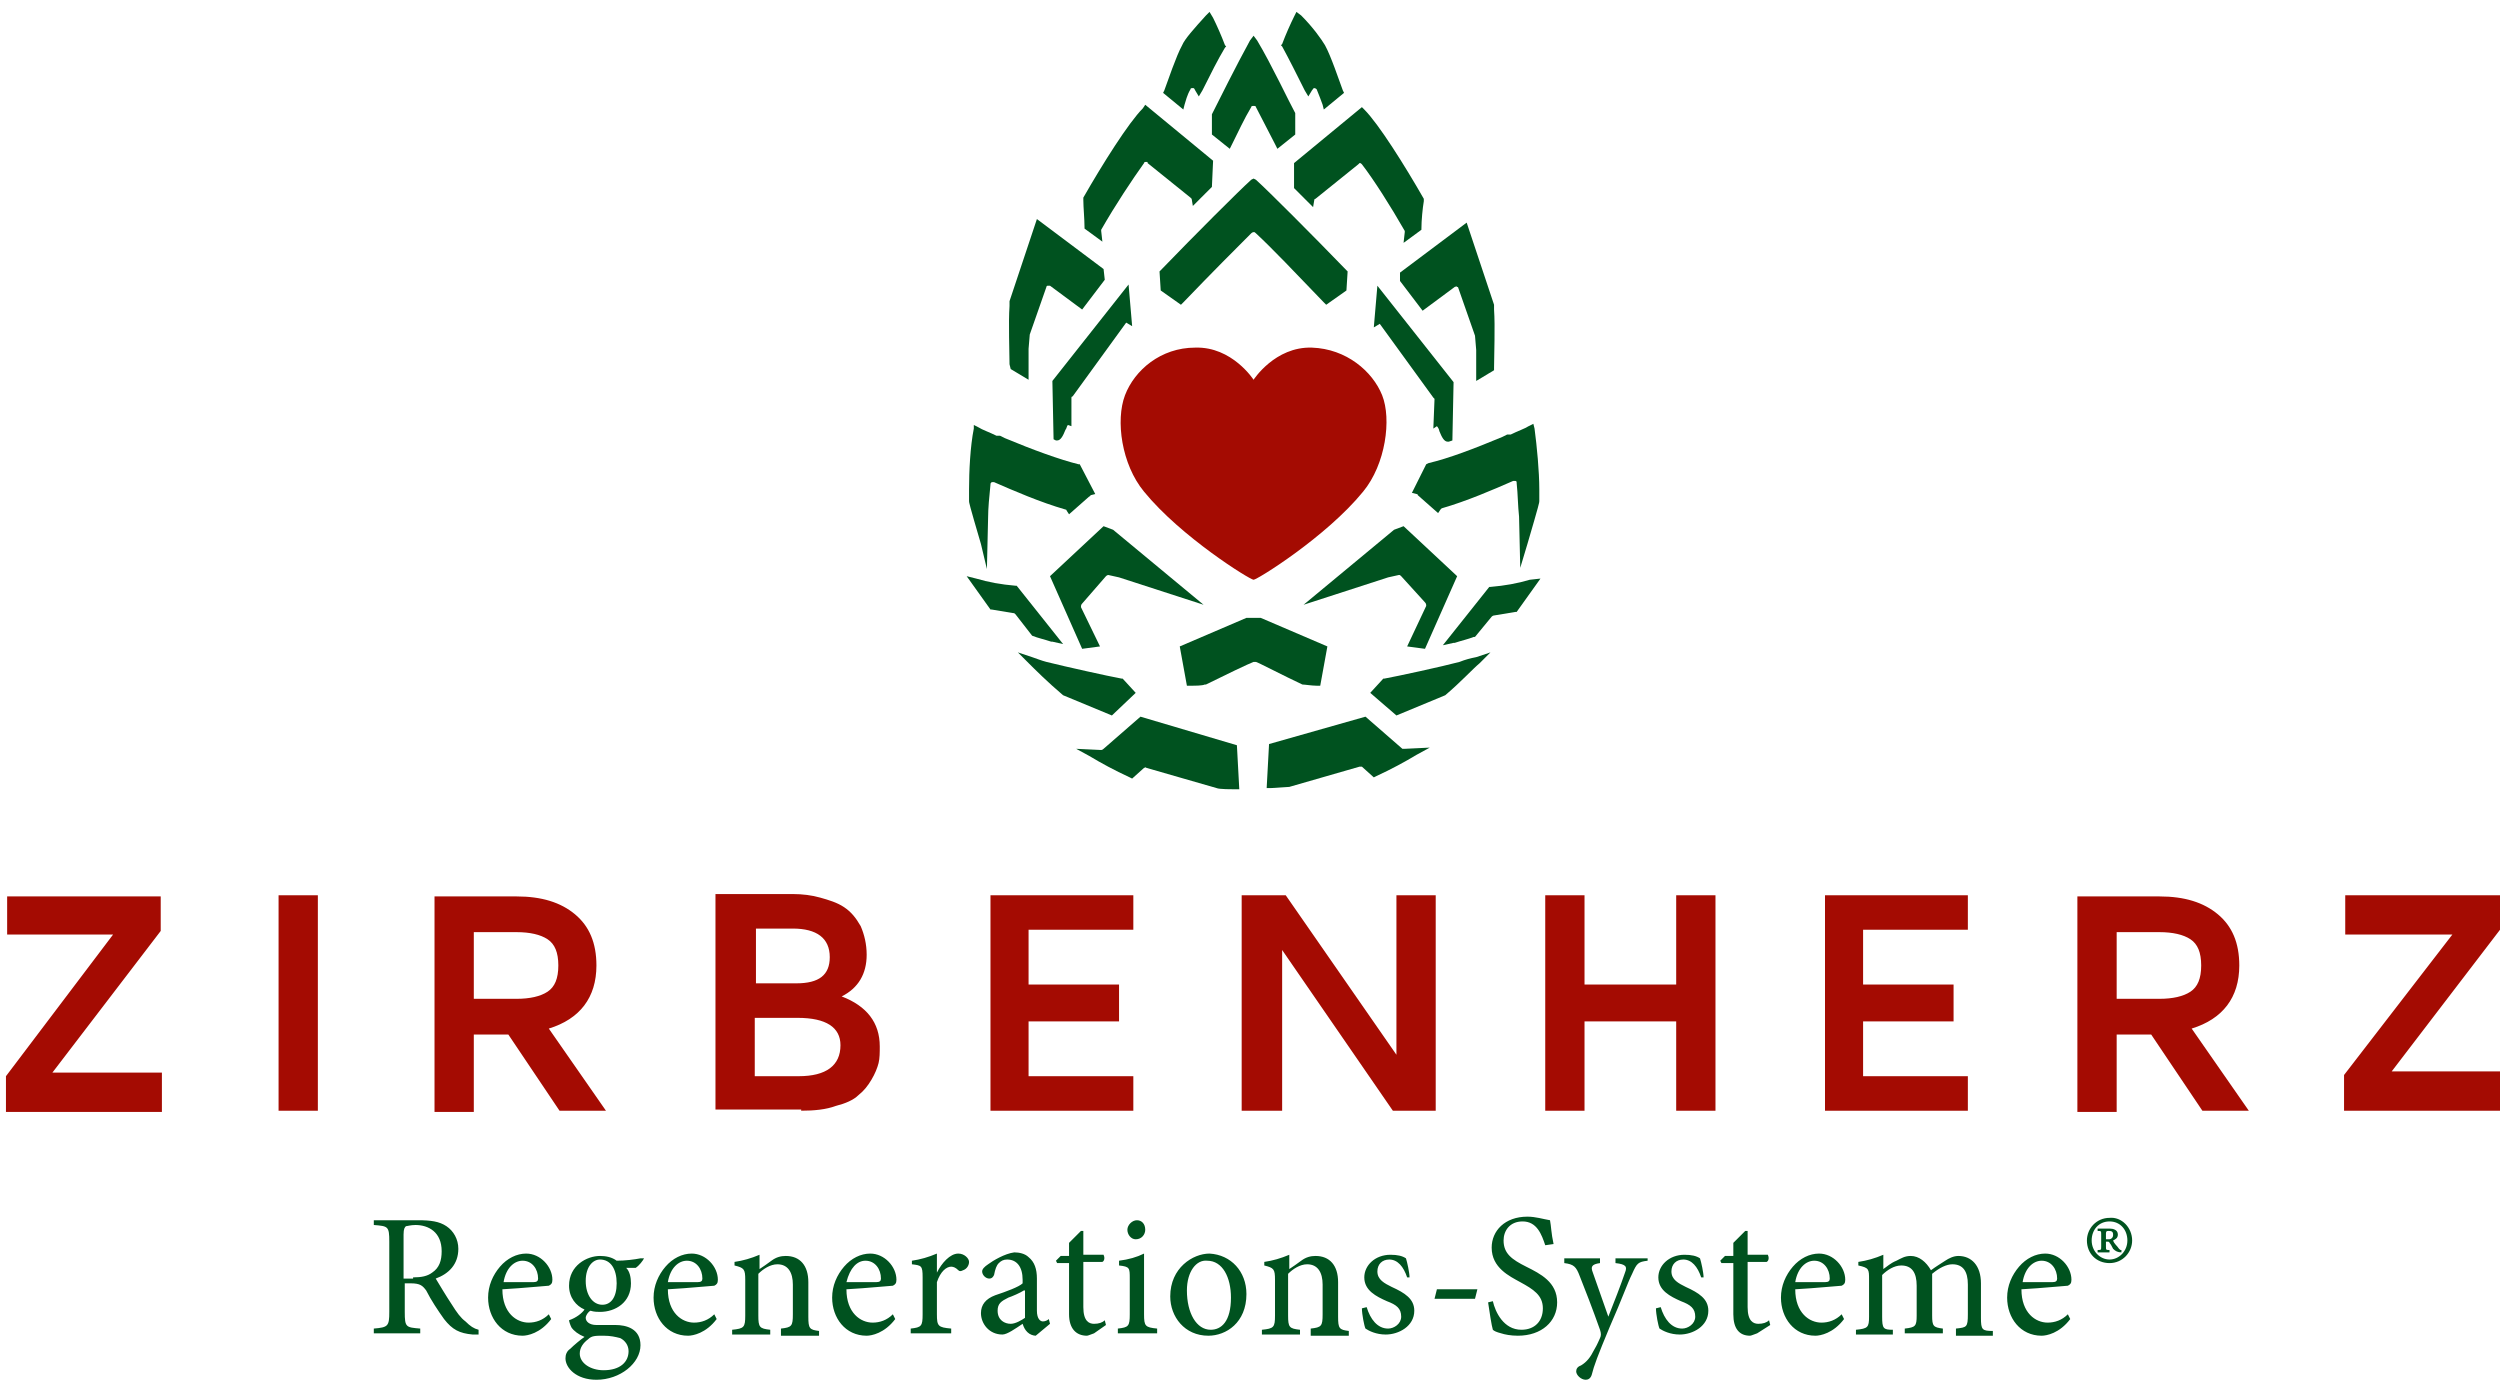
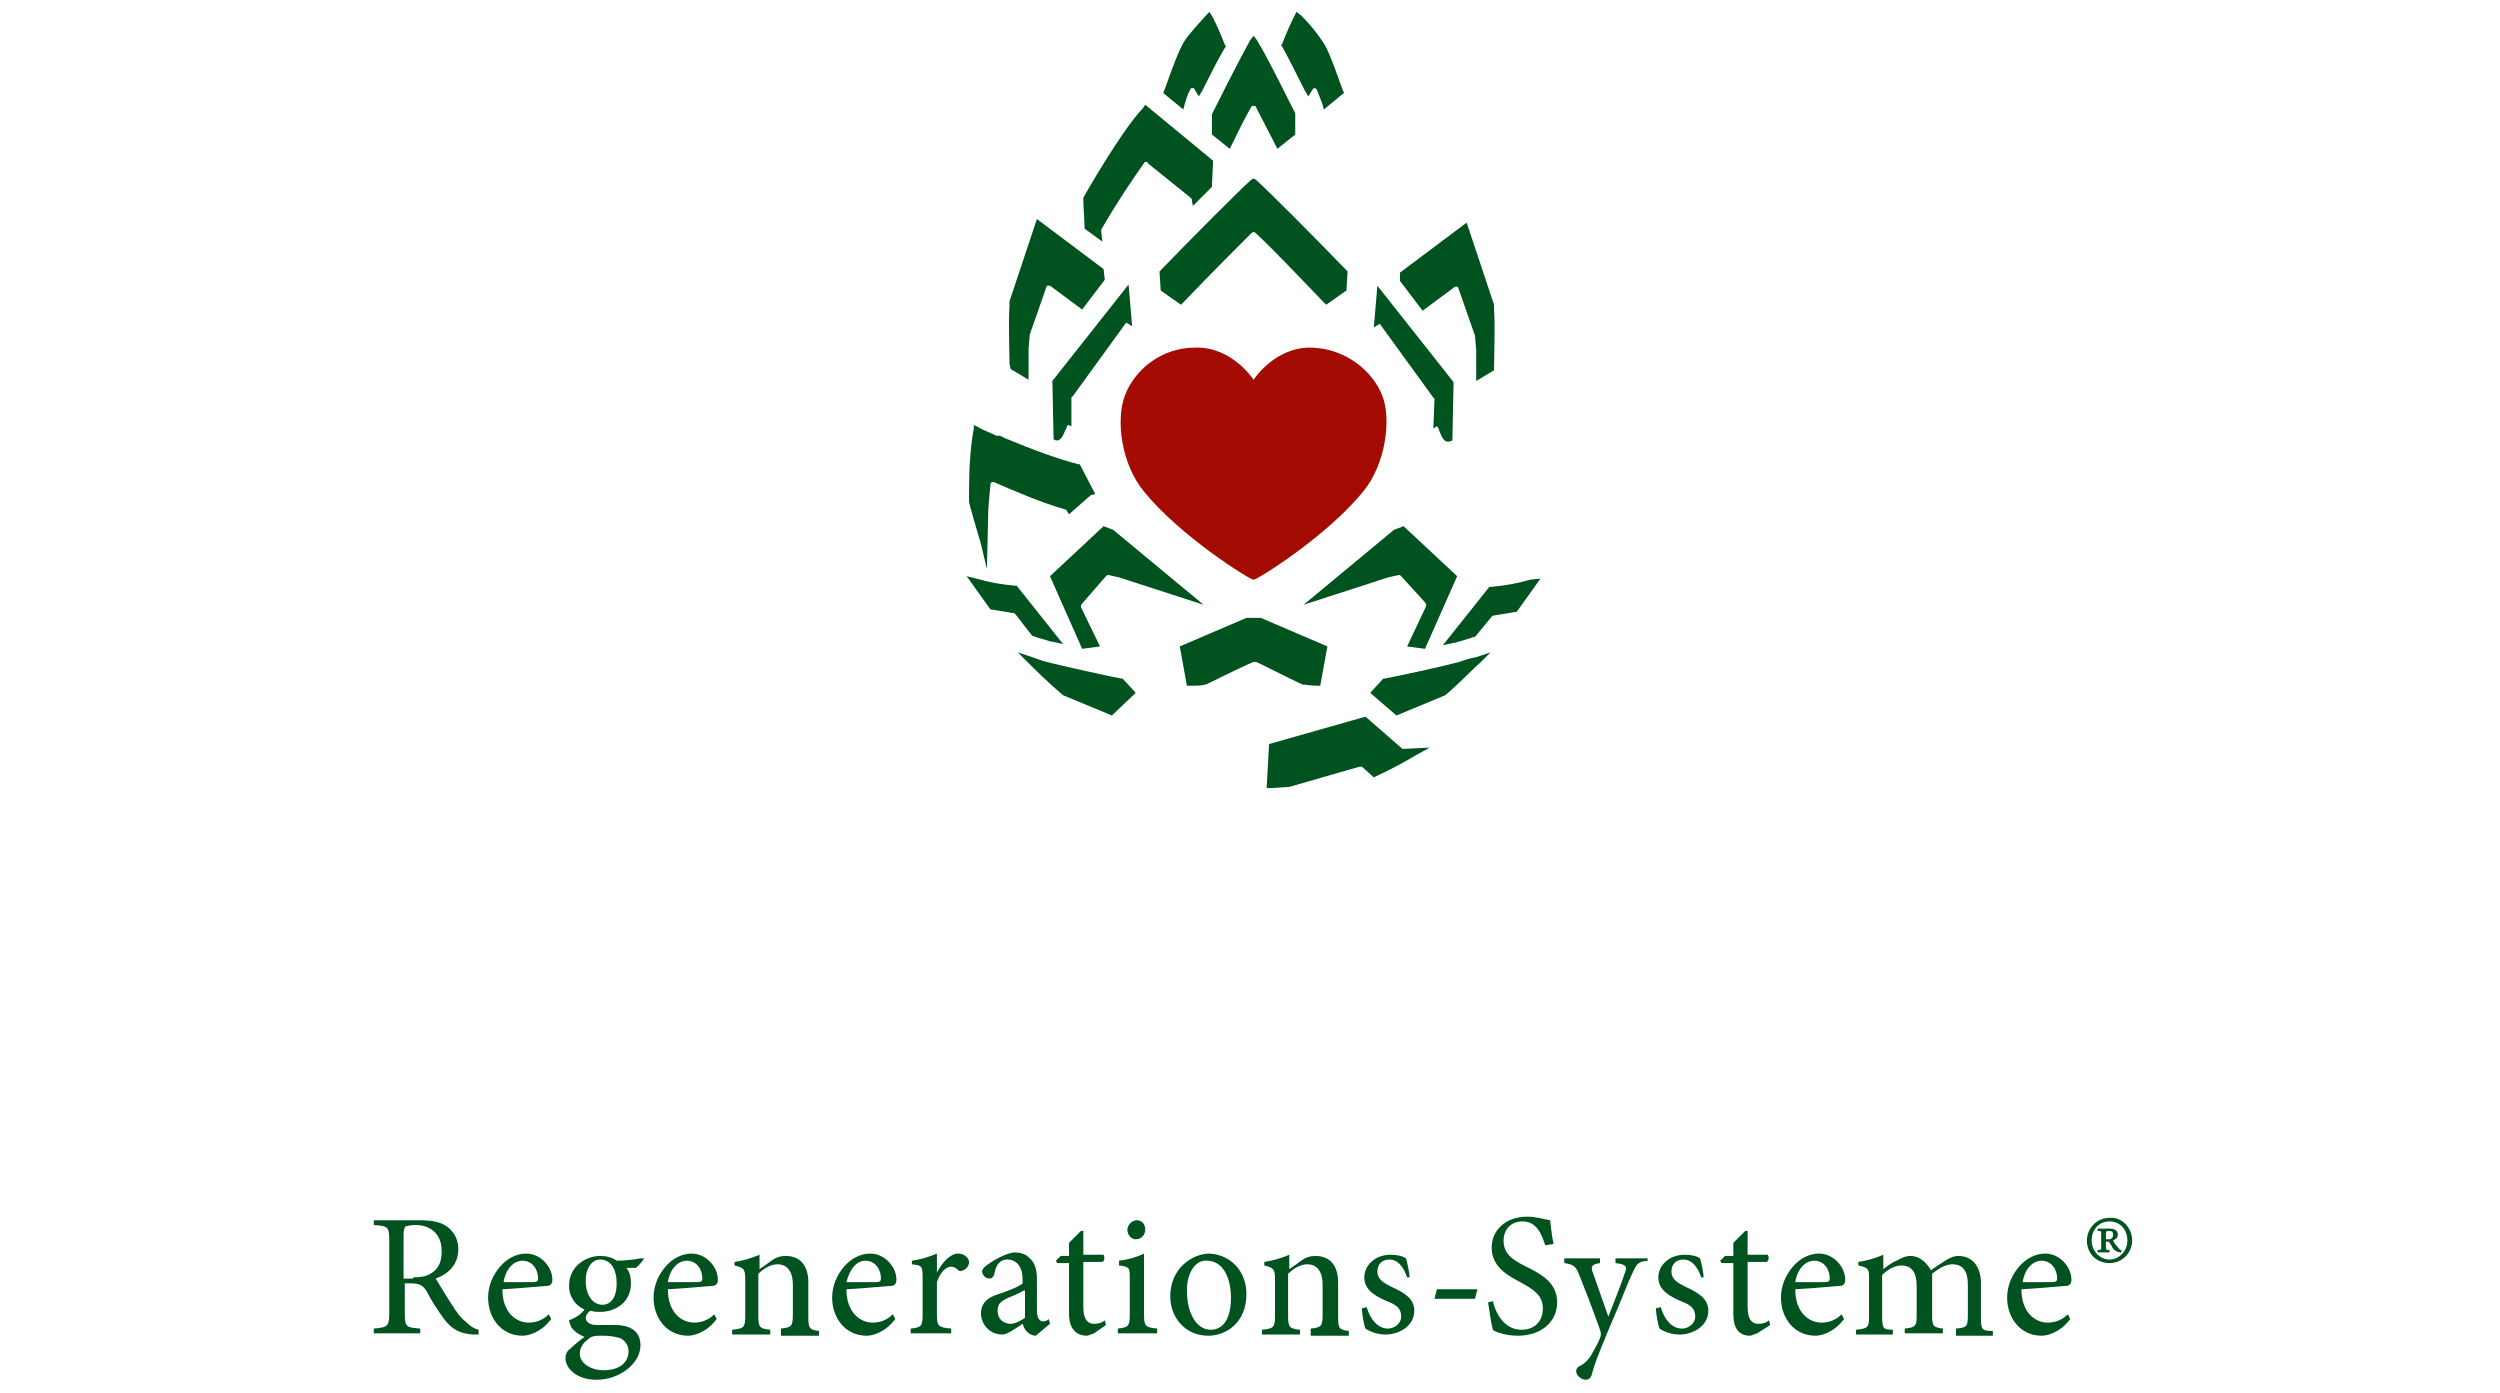
<svg xmlns="http://www.w3.org/2000/svg" version="1.1" id="Ebene_1" x="0px" y="0px" viewBox="0 0 210 117" style="enable-background:new 0 0 210 117;" xml:space="preserve">
  <style type="text/css">
	.st0{fill:#A40B02;}
	.st1{fill:#00521F;}
</style>
  <g>
-     <path class="st0" d="M23.4,75.2h3.3v18.1h-3.3V75.2z M39.8,78.3h3.6c1.1,0,2,0.2,2.6,0.6c0.6,0.4,0.9,1.1,0.9,2.2   c0,1.1-0.3,1.8-0.9,2.2c-0.6,0.4-1.5,0.6-2.6,0.6h-3.6V78.3z M39.8,93.3v-6.4h2.9l4.3,6.4h3.9l-4.8-6.9c2.6-0.8,4-2.6,4-5.3   c0-1.9-0.6-3.3-1.8-4.3c-1.2-1-2.8-1.5-4.9-1.5h-6.9v18.1H39.8z M63.4,85.5H67c2.4,0,3.6,0.8,3.6,2.3c0,1.7-1.2,2.6-3.5,2.6h-3.7   V85.5z M63.4,78h3.2c2,0,3.1,0.8,3.1,2.4c0,1.5-0.9,2.2-2.8,2.2h-3.4V78z M67.3,93.3c1.1,0,2.1-0.1,2.9-0.4   c0.8-0.2,1.5-0.5,1.9-0.9c0.5-0.4,0.8-0.8,1.1-1.3c0.3-0.5,0.5-1,0.6-1.4c0.1-0.4,0.1-0.9,0.1-1.4c0-2-1.1-3.4-3.2-4.2   c1.4-0.7,2.1-1.9,2.1-3.5c0-0.9-0.2-1.7-0.5-2.4c-0.4-0.7-0.8-1.2-1.4-1.6c-0.6-0.4-1.3-0.6-2-0.8c-0.7-0.2-1.5-0.3-2.3-0.3h-6.5   v18.1H67.3z M95.2,93.3v-2.9h-8.8v-4.6H94v-3.1h-7.6v-4.6h8.8v-2.9h-12v18.1H95.2z M107.7,93.3V79.8l9.3,13.5h3.6V75.2h-3.3v13.4   l-9.3-13.4h-3.7v18.1H107.7z M133.1,93.3v-7.5h7.7v7.5h3.3V75.2h-3.3v7.5h-7.7v-7.5h-3.3v18.1H133.1z M165.3,93.3v-2.9h-8.8v-4.6   h7.6v-3.1h-7.6v-4.6h8.8v-2.9h-12v18.1H165.3z M177.8,78.3h3.6c1.1,0,2,0.2,2.6,0.6c0.6,0.4,0.9,1.1,0.9,2.2c0,1.1-0.3,1.8-0.9,2.2   c-0.6,0.4-1.5,0.6-2.6,0.6h-3.6V78.3z M177.8,93.3v-6.4h2.9l4.3,6.4h3.9l-4.8-6.9c2.6-0.8,4-2.6,4-5.3c0-1.9-0.6-3.3-1.8-4.3   c-1.2-1-2.8-1.5-4.9-1.5h-6.9v18.1H177.8z M0.6,75.2v3.3h8.9L0.5,90.4v3h13.1v-3.3H4.4l9.1-11.9v-2.9H0.6z M210,75.2v2.9l-9.1,11.9   h9.1v3.3h-13.1v-3l9.1-11.8H197v-3.3H210z" />
    <path class="st1" d="M34.7,107.3c0.7,0,1.2-0.1,1.6-0.4c0.6-0.4,0.8-1,0.8-1.8c0-1.6-1.1-2.2-2.2-2.2c-0.4,0-0.7,0.1-0.8,0.1   c-0.1,0.1-0.2,0.2-0.2,0.7v3.7H34.7z M40.2,112.1c-0.2,0-0.4,0-0.5,0c-1.1-0.1-1.7-0.4-2.4-1.3c-0.5-0.7-1.1-1.6-1.5-2.4   c-0.3-0.4-0.5-0.6-1.3-0.6H34v2.4c0,1.3,0.1,1.3,1.3,1.4v0.4h-3.9v-0.4c1.2-0.1,1.3-0.2,1.3-1.4v-5.9c0-1.3-0.1-1.3-1.3-1.4v-0.4   h3.7c1.1,0,1.8,0.1,2.4,0.5c0.6,0.4,1,1.1,1,1.9c0,1.3-0.8,2.1-1.9,2.5c0.3,0.5,0.9,1.5,1.3,2.1c0.5,0.8,0.8,1.2,1.2,1.5   c0.4,0.4,0.7,0.6,1.1,0.7L40.2,112.1z M42.3,107.7c0.8,0,1.7,0,2.5,0c0.3,0,0.4-0.1,0.4-0.3c0-0.8-0.5-1.5-1.3-1.5   C43.2,105.9,42.5,106.5,42.3,107.7 M46.3,110.8c-0.9,1.2-2,1.4-2.4,1.4c-1.8,0-2.9-1.5-2.9-3.2c0-1,0.4-1.9,1-2.6   c0.6-0.7,1.4-1.1,2.2-1.1h0c1.2,0,2.2,1.1,2.2,2.2c0,0.3-0.1,0.4-0.3,0.5c-0.2,0-2.1,0.2-3.9,0.3c0,2,1.2,2.8,2.2,2.8   c0.6,0,1.2-0.2,1.7-0.7L46.3,110.8z M49.2,107.6c0,1.2,0.6,2,1.4,2c0.7,0,1.2-0.6,1.2-1.8c0-1.2-0.5-2-1.4-2   C49.8,105.8,49.2,106.4,49.2,107.6 M49.4,112.5c-0.4,0.3-0.7,0.7-0.7,1.2c0,0.8,0.9,1.4,2,1.4c1.4,0,2.1-0.7,2.1-1.6   c0-0.5-0.3-0.9-0.7-1.1c-0.4-0.1-0.8-0.2-1.4-0.2C50,112.2,49.7,112.2,49.4,112.5 M54.1,105.7c-0.1,0.2-0.4,0.6-0.7,0.8l-0.8,0   c0.3,0.3,0.4,0.8,0.4,1.3c0,1.6-1.3,2.4-2.6,2.4c-0.2,0-0.5,0-0.8-0.1c-0.2,0.1-0.4,0.4-0.4,0.6c0,0.3,0.3,0.6,0.9,0.6   c0.5,0,1.1,0,1.6,0c0.9,0,2.1,0.3,2.1,1.7c0,1.5-1.7,2.9-3.7,2.9c-1.7,0-2.6-1-2.6-1.8c0-0.3,0.1-0.6,0.4-0.8   c0.3-0.3,0.9-0.8,1.2-1c-0.5-0.2-0.9-0.5-1.1-0.8c-0.1-0.2-0.2-0.5-0.2-0.6c0.6-0.2,1.1-0.6,1.3-0.9c-0.7-0.3-1.3-1-1.3-2   c0-1.7,1.5-2.5,2.6-2.5h0c0.5,0,1,0.1,1.4,0.4c0.7,0,1.5-0.1,2-0.2L54.1,105.7z M56.1,107.7c0.8,0,1.7,0,2.5,0   c0.3,0,0.4-0.1,0.4-0.3c0-0.8-0.5-1.5-1.3-1.5C57,105.9,56.3,106.5,56.1,107.7 M60.2,110.8c-0.9,1.2-2,1.4-2.4,1.4   c-1.8,0-2.9-1.5-2.9-3.2c0-1,0.4-1.9,1-2.6c0.6-0.7,1.4-1.1,2.2-1.1h0c1.2,0,2.2,1.1,2.2,2.2c0,0.3-0.1,0.4-0.3,0.5   c-0.2,0-2.1,0.2-3.9,0.3c0,2,1.2,2.8,2.2,2.8c0.6,0,1.2-0.2,1.7-0.7L60.2,110.8z M65.6,112v-0.4c0.9-0.1,1-0.2,1-1.2v-2.5   c0-1-0.4-1.7-1.3-1.7c-0.6,0-1.2,0.4-1.6,0.8v3.5c0,1,0.1,1.1,1,1.2v0.4h-3.2v-0.4c1-0.1,1.1-0.2,1.1-1.2v-3c0-0.9-0.1-1-0.9-1.2   v-0.3c0.7-0.1,1.4-0.3,2.1-0.6v1.2c0.3-0.2,0.6-0.4,1-0.7c0.4-0.3,0.8-0.4,1.2-0.4c1.2,0,1.9,0.8,1.9,2.2v2.9c0,1,0.1,1.1,0.9,1.2   v0.4H65.6z M71.1,107.7c0.8,0,1.7,0,2.5,0c0.3,0,0.4-0.1,0.4-0.3c0-0.8-0.5-1.5-1.3-1.5C72,105.9,71.4,106.5,71.1,107.7    M75.2,110.8c-0.9,1.2-2,1.4-2.4,1.4c-1.8,0-2.9-1.5-2.9-3.2c0-1,0.4-1.9,1-2.6c0.6-0.7,1.4-1.1,2.2-1.1h0c1.2,0,2.2,1.1,2.2,2.2   c0,0.3-0.1,0.4-0.3,0.5c-0.2,0-2.1,0.2-3.9,0.3c0,2,1.2,2.8,2.2,2.8c0.6,0,1.2-0.2,1.7-0.7L75.2,110.8z M78.7,106.9   c0.4-0.8,1.1-1.6,1.8-1.6c0.5,0,0.9,0.4,0.9,0.7c0,0.3-0.2,0.6-0.5,0.7c-0.2,0.1-0.3,0.1-0.4,0c-0.2-0.2-0.4-0.3-0.6-0.3   c-0.4,0-0.9,0.4-1.2,1.3v2.7c0,1,0.1,1.1,1.2,1.2v0.4h-3.4v-0.4c0.9-0.1,1-0.2,1-1.2v-3.1c0-1-0.1-1-0.9-1.1v-0.3   c0.7-0.1,1.4-0.3,2.1-0.6L78.7,106.9L78.7,106.9z M86,108.4c-0.3,0.2-1,0.5-1.3,0.6c-0.6,0.3-0.9,0.5-0.9,1.1   c0,0.8,0.6,1.1,1.1,1.1c0.4,0,0.9-0.3,1.2-0.5V108.4z M87,112.2c-0.2,0-0.5-0.1-0.7-0.3c-0.2-0.2-0.3-0.4-0.4-0.7   c-0.6,0.4-1.3,0.9-1.7,0.9c-1.1,0-1.8-0.9-1.8-1.8c0-0.7,0.4-1.2,1.2-1.5c0.9-0.3,2-0.7,2.3-1v-0.3c0-1.1-0.5-1.7-1.3-1.7   c-0.3,0-0.5,0.1-0.7,0.3c-0.2,0.2-0.3,0.5-0.4,1c-0.1,0.2-0.2,0.3-0.4,0.3c-0.3,0-0.6-0.3-0.6-0.6c0-0.2,0.2-0.4,0.5-0.6   c0.4-0.3,1.4-0.9,2.2-1c0.4,0,0.9,0.1,1.2,0.4c0.5,0.4,0.7,1,0.7,1.8v2.7c0,0.7,0.3,0.9,0.5,0.9c0.2,0,0.4-0.1,0.5-0.2l0.1,0.4   L87,112.2z M91.9,112c-0.3,0.1-0.5,0.2-0.6,0.2c-0.9,0-1.5-0.6-1.5-1.8v-4.3h-1l-0.1-0.2l0.4-0.4h0.7v-1.1l1-1l0.2,0v2h1.7   c0.1,0.2,0.1,0.5-0.1,0.6H91v3.8c0,1.2,0.5,1.4,0.9,1.4c0.4,0,0.7-0.1,0.9-0.3l0.1,0.4L91.9,112z M94.7,103.3   c0-0.4,0.4-0.8,0.8-0.8c0.4,0,0.7,0.3,0.7,0.8c0,0.4-0.3,0.8-0.8,0.8C95,104.1,94.7,103.7,94.7,103.3 M93.9,112v-0.4   c0.9-0.1,1-0.2,1-1.2v-3c0-0.9,0-1-0.9-1.1v-0.4c0.8-0.1,1.5-0.3,2.1-0.6v5.1c0,1,0.1,1.1,1.1,1.2v0.4H93.9z M99.7,108.4   c0,1.9,0.8,3.3,2,3.3c0.9,0,1.7-0.7,1.7-2.7c0-1.7-0.7-3.1-2-3.1C100.5,105.8,99.7,106.8,99.7,108.4 M104.7,108.7   c0,2.4-1.7,3.5-3.2,3.5c-2,0-3.2-1.6-3.2-3.3c0-2.4,1.9-3.6,3.3-3.6C103.4,105.4,104.7,106.8,104.7,108.7 M110.1,112v-0.4   c0.9-0.1,1-0.2,1-1.2v-2.5c0-1-0.4-1.7-1.3-1.7c-0.6,0-1.2,0.4-1.6,0.8v3.5c0,1,0.1,1.1,1,1.2v0.4h-3.2v-0.4c1-0.1,1.1-0.2,1.1-1.2   v-3c0-0.9-0.1-1-0.9-1.2v-0.3c0.7-0.1,1.4-0.3,2.1-0.6v1.2c0.3-0.2,0.6-0.4,1-0.7c0.4-0.3,0.8-0.4,1.2-0.4c1.2,0,1.9,0.8,1.9,2.2   v2.9c0,1,0.1,1.1,0.9,1.2v0.4H110.1z M118.2,107.3c-0.3-0.9-0.8-1.5-1.5-1.5c-0.6,0-1,0.4-1,1c0,0.7,0.6,1,1.2,1.3   c1.1,0.5,1.9,1,1.9,2c0,1.3-1.3,2-2.4,2c-0.8,0-1.4-0.3-1.7-0.5c-0.1-0.2-0.3-1.2-0.3-1.7l0.4-0.1c0.3,1,0.9,1.8,1.8,1.8   c0.5,0,1.1-0.4,1.1-1c0-0.7-0.4-1-1.2-1.3c-0.9-0.4-1.9-0.9-1.9-2c0-1,0.9-1.9,2.2-1.9c0.6,0,1,0.1,1.3,0.3   c0.1,0.3,0.3,1.2,0.3,1.6L118.2,107.3z M123.9,109.1h-3.4l0.2-0.8h3.4L123.9,109.1z M129.8,104.6c-0.3-0.9-0.7-2-1.9-2   c-1.1,0-1.6,0.8-1.6,1.6c0,1.1,0.7,1.6,1.9,2.2c1.2,0.6,2.6,1.3,2.6,3c0,1.6-1.3,2.8-3.3,2.8c-0.6,0-1.1-0.1-1.4-0.2   c-0.4-0.1-0.6-0.2-0.7-0.3c-0.1-0.3-0.3-1.6-0.4-2.3l0.4-0.1c0.2,0.9,0.9,2.4,2.4,2.4c1.1,0,1.8-0.7,1.8-1.8c0-1.1-0.8-1.6-1.9-2.2   c-0.9-0.5-2.4-1.2-2.4-2.9c0-1.4,1.1-2.6,3-2.6c0.7,0,1.3,0.2,1.9,0.3c0.1,0.5,0.1,1.1,0.3,2L129.8,104.6z M138.4,105.9   c-0.8,0.1-0.9,0.2-1.3,1.1c-0.4,0.8-0.8,2-1.9,4.5c-1,2.4-1.3,3.2-1.5,4c-0.1,0.3-0.3,0.4-0.5,0.4c-0.4,0-0.8-0.4-0.8-0.7   c0-0.2,0.1-0.4,0.4-0.5c0.5-0.3,0.8-0.7,1.1-1.3c0.3-0.5,0.4-0.8,0.5-1c0.1-0.2,0.1-0.4,0-0.7c-0.6-1.7-1.3-3.5-1.7-4.5   c-0.3-0.8-0.5-1-1.3-1.1v-0.4h3l0,0.4c-0.7,0.1-0.8,0.3-0.6,0.8l1.3,3.7c0.4-1,1.1-2.8,1.4-3.7c0.2-0.5,0.1-0.7-0.8-0.8v-0.4h2.7   V105.9z M142.9,107.3c-0.3-0.9-0.8-1.5-1.5-1.5c-0.6,0-1,0.4-1,1c0,0.7,0.6,1,1.2,1.3c1.1,0.5,1.9,1,1.9,2c0,1.3-1.3,2-2.4,2   c-0.8,0-1.4-0.3-1.7-0.5c-0.1-0.2-0.3-1.2-0.3-1.7l0.4-0.1c0.3,1,0.9,1.8,1.8,1.8c0.5,0,1.1-0.4,1.1-1c0-0.7-0.4-1-1.2-1.3   c-0.9-0.4-1.9-0.9-1.9-2c0-1,0.9-1.9,2.2-1.9c0.6,0,1,0.1,1.3,0.3c0.1,0.3,0.3,1.2,0.3,1.6L142.9,107.3z M147.6,112   c-0.3,0.1-0.5,0.2-0.6,0.2c-0.9,0-1.4-0.6-1.4-1.8v-4.3h-1l-0.1-0.2l0.4-0.4h0.7v-1.1l1-1l0.2,0v2h1.7c0.1,0.2,0.1,0.5-0.1,0.6   h-1.6v3.8c0,1.2,0.5,1.4,0.9,1.4c0.4,0,0.7-0.1,0.9-0.3l0.1,0.4L147.6,112z M150.8,107.7c0.8,0,1.7,0,2.5,0c0.3,0,0.4-0.1,0.4-0.3   c0-0.8-0.5-1.5-1.3-1.5C151.7,105.9,151,106.5,150.8,107.7 M154.9,110.8c-0.9,1.2-2,1.4-2.4,1.4c-1.8,0-2.9-1.5-2.9-3.2   c0-1,0.4-1.9,1-2.6c0.6-0.7,1.4-1.1,2.2-1.1h0c1.2,0,2.2,1.1,2.2,2.2c0,0.3-0.1,0.4-0.3,0.5c-0.2,0-2.1,0.2-3.9,0.3   c0,2,1.2,2.8,2.2,2.8c0.6,0,1.2-0.2,1.7-0.7L154.9,110.8z M164.3,112v-0.4c0.9-0.1,1-0.1,1-1.2v-2.5c0-1.1-0.4-1.7-1.3-1.7   c-0.5,0-1.1,0.3-1.7,0.8c0,0.2,0,0.4,0,0.6v2.9c0,0.9,0.1,1,0.9,1.1v0.4h-3.2v-0.4c0.9-0.1,1-0.2,1-1.1v-2.5c0-1.1-0.4-1.7-1.3-1.7   c-0.6,0-1.2,0.4-1.6,0.8v3.5c0,1,0.1,1.1,0.9,1.1v0.4h-3.1v-0.4c1-0.1,1.1-0.2,1.1-1.1v-3.1c0-0.9,0-1-0.9-1.2v-0.3   c0.7-0.1,1.4-0.3,2.1-0.6v1.2c0.3-0.2,0.6-0.5,1.1-0.7c0.4-0.2,0.7-0.4,1.2-0.4c0.7,0,1.3,0.5,1.7,1.2c0.4-0.3,0.9-0.6,1.2-0.8   c0.3-0.2,0.7-0.4,1.1-0.4c1.1,0,1.9,0.8,1.9,2.3v2.9c0,1,0.1,1.1,1,1.1v0.4H164.3z M169.9,107.7c0.8,0,1.7,0,2.5,0   c0.3,0,0.4-0.1,0.4-0.3c0-0.8-0.5-1.5-1.3-1.5C170.8,105.9,170.1,106.5,169.9,107.7 M173.9,110.8c-0.9,1.2-2,1.4-2.4,1.4   c-1.8,0-2.9-1.5-2.9-3.2c0-1,0.4-1.9,1-2.6c0.6-0.7,1.4-1.1,2.2-1.1h0c1.2,0,2.2,1.1,2.2,2.2c0,0.3-0.1,0.4-0.3,0.5   c-0.2,0-2.1,0.2-3.9,0.3c0,2,1.2,2.8,2.2,2.8c0.6,0,1.2-0.2,1.7-0.7L173.9,110.8z M177.1,104.1c0.1,0,0.2,0,0.3-0.1   c0.1-0.1,0.1-0.2,0.1-0.3c0-0.3-0.2-0.3-0.4-0.3c-0.1,0-0.2,0-0.2,0.2v0.5H177.1z M178.2,105.2c-0.3,0-0.5-0.1-0.7-0.3   c-0.1-0.2-0.2-0.4-0.3-0.5c0-0.1-0.1-0.1-0.2-0.1h-0.1v0.4c0,0.3,0,0.3,0.3,0.3v0.2h-1v-0.2c0.3,0,0.3,0,0.3-0.3v-1   c0-0.3,0-0.3-0.3-0.3v-0.2h1c0.3,0,0.7,0.1,0.7,0.5c0,0.3-0.2,0.4-0.4,0.5c0.1,0.3,0.3,0.4,0.5,0.7c0.1,0.1,0.1,0.1,0.2,0.1   L178.2,105.2z M175.7,104.2c0,0.9,0.7,1.6,1.5,1.6c0.8,0,1.5-0.7,1.5-1.6c0-0.9-0.6-1.6-1.5-1.6S175.7,103.3,175.7,104.2    M179.1,104.2c0,1-0.8,1.9-1.9,1.9c-1.1,0-1.9-0.8-1.9-1.9c0-1,0.8-1.9,1.9-1.9C178.2,102.2,179.1,103.1,179.1,104.2" />
    <g>
      <g>
        <path class="st1" d="M101.8,9.6v1.7l1.5,1.2l0.2-0.4c0.5-1,1-2.1,1.6-3.1c0-0.1,0.1-0.1,0.2-0.1c0.1,0,0.2,0,0.2,0.1     c0.5,1,1.1,2.1,1.6,3.1l0.2,0.4l1.5-1.2V9.6l0-0.1c-0.5-0.9-2-4.1-3.2-6.1L105.3,3L105,3.4C103.9,5.4,102.3,8.6,101.8,9.6     L101.8,9.6z" />
        <path class="st1" d="M105.1,19.6c0,0,0.1-0.1,0.2-0.1c0.1,0,0.1,0,0.2,0.1c1.3,1.2,3.3,3.3,5.7,5.8l0.2,0.2l1.7-1.2l0.1-1.6     l-0.1-0.1c-2.9-3-6.5-6.6-7.6-7.6l-0.2-0.1l-0.2,0.1c-1.1,1-4.7,4.6-7.6,7.6l-0.1,0.1l0.1,1.6l1.7,1.2l0.2-0.2     C101.8,22.9,103.8,20.9,105.1,19.6z" />
-         <path class="st1" d="M91.1,19.1l0,0.1l1.5,1.1l-0.1-0.9c0,0,0-0.1,0-0.1c1.2-2.1,2.6-4.2,3.6-5.6c0-0.1,0.1-0.1,0.2-0.1     c0.1,0,0.1,0,0.1,0.1l3.6,2.9c0,0,0.1,0.1,0.1,0.1l0.1,0.6l1.6-1.6l0.1-2.2l-5.7-4.7L96,9.1c-1.2,1.2-3.4,4.7-5,7.5l0,0.1l0,0.1     C91,17.4,91.1,18.4,91.1,19.1z" />
+         <path class="st1" d="M91.1,19.1l0,0.1l1.5,1.1l-0.1-0.9c0,0,0-0.1,0-0.1c1.2-2.1,2.6-4.2,3.6-5.6c0-0.1,0.1-0.1,0.2-0.1     c0.1,0,0.1,0,0.1,0.1l3.6,2.9c0,0,0.1,0.1,0.1,0.1l0.1,0.6l1.6-1.6l0.1-2.2l-5.7-4.7L96,9.1c-1.2,1.2-3.4,4.7-5,7.5l0,0.1l0,0.1     C91,17.4,91.1,18.4,91.1,19.1" />
        <path class="st1" d="M94.6,27.1l0.5,0.3l-0.3-3.5l-6.4,8.1l0.1,4.9l0.2,0.1l0.1,0c0.3,0,0.5-0.4,0.7-0.9c0.1-0.1,0.1-0.3,0.2-0.4     l0.3,0.1L90,33.4c0,0,0-0.1,0.1-0.1L94.6,27.1z" />
        <path class="st1" d="M92.9,48.4c0,0,0.1-0.1,0.2-0.1l0.9,0.2l7.1,2.3l-7.6-6.3l-0.8-0.3l-4.5,4.2l2.7,6.1l1.5-0.2L90.8,51     c0-0.1,0-0.2,0.1-0.3L92.9,48.4z" />
        <path class="st1" d="M99.5,8.8c0.1-0.3,0.2-0.8,0.5-1.3c0-0.1,0.1-0.1,0.2-0.1c0.1,0,0.1,0,0.2,0.2l0.3,0.5l0.3-0.5     c0.7-1.4,1.3-2.6,1.9-3.6l0.1-0.1l-0.1-0.1c-0.3-0.8-0.7-1.7-1-2.3L101.6,1l-0.3,0.3c-1,1.1-1.8,2-2,2.5c-0.5,0.9-1.2,3-1.5,3.8     l-0.1,0.2l1.7,1.4L99.5,8.8z" />
-         <path class="st1" d="M95.8,60.2l-3.1,2.7c0,0-0.1,0.1-0.2,0.1l-2.1-0.1l1.1,0.6c1,0.6,2.1,1.2,3.4,1.8l0.2,0.1l1-0.9     c0.1,0,0.1-0.1,0.2,0l5.9,1.7c0.2,0.1,1.3,0.1,1.6,0.1l0.3,0l-0.2-3.7L95.8,60.2z" />
        <path class="st1" d="M95.4,58.2L94.3,57l-0.1,0c-1.1-0.2-4.7-1-6.3-1.4c-0.4-0.1-0.9-0.3-1.2-0.4l-1.2-0.4l0.9,0.9     c0.5,0.5,1.6,1.6,2.9,2.7l4.1,1.7L95.4,58.2z" />
        <path class="st1" d="M82.9,47.8l0.1-4.3c0-0.8,0.1-1.8,0.2-2.8c0-0.1,0-0.1,0.1-0.2c0.1,0,0.1,0,0.2,0c1.6,0.7,3.9,1.7,6,2.3     c0,0,0.1,0,0.1,0.1l0.2,0.3l1.7-1.5c0,0,0.1,0,0.1-0.1l0.4-0.1L90.7,39l-0.1,0c-1.6-0.4-3.8-1.2-6.2-2.2L84,36.6l-0.1,0l-0.1,0     c0,0-0.1,0-0.1,0c-0.6-0.3-1.2-0.5-1.5-0.7l-0.4-0.2L81.8,36c-0.3,1.5-0.4,3.6-0.4,5.1l0,1c0,0.1,0,0.2,1,3.6L82.9,47.8z" />
        <path class="st1" d="M86.7,53.4c0.5,0.2,1,0.3,1.6,0.5c0,0,0.1,0,0.1,0l0.9,0.2l-3.9-4.9l-0.1,0c-1.2-0.1-2.3-0.3-3.3-0.6     l-0.8-0.2l2,2.8l0.1,0c0.6,0.1,1.2,0.2,1.8,0.3c0.1,0,0.1,0,0.2,0.1L86.7,53.4L86.7,53.4z" />
        <path class="st1" d="M84.9,31l1.5,0.9v-0.6c0-0.9,0-1.8,0-2l0.1-1.2l1.4-4c0-0.1,0.1-0.1,0.1-0.1c0.1,0,0.1,0,0.2,0l2.7,2     l1.9-2.5l-0.1-0.9l-5.6-4.2l-2.3,6.9c0,0.1,0,0.2,0,0.3l0,0.1c-0.1,1.4,0,3.9,0,4.9L84.9,31z" />
-         <path class="st1" d="M108.7,15.8l1.6,1.6l0.1-0.6c0,0,0-0.1,0.1-0.1l3.6-2.9c0,0,0.1-0.1,0.1-0.1c0.1,0,0.1,0,0.2,0.1     c1,1.3,2.4,3.5,3.6,5.6c0,0,0,0.1,0,0.1l-0.1,0.9l1.5-1.1l0-0.1c0-0.7,0.1-1.7,0.2-2.3l0-0.1l0-0.1c-1.6-2.8-3.8-6.3-5-7.5     l-0.2-0.2l-5.7,4.7L108.7,15.8z" />
        <path class="st1" d="M120.7,35.8c0.1,0.1,0.2,0.3,0.2,0.4c0.2,0.5,0.4,0.9,0.7,0.9l0.1,0L122,37l0.1-4.9l-6.4-8.1l-0.3,3.5     l0.5-0.3l4.5,6.2c0,0,0.1,0.1,0.1,0.1l-0.1,2.5L120.7,35.8z" />
        <path class="st1" d="M118.2,54.3l1.5,0.2l2.7-6.1l-4.5-4.2l-0.8,0.3l-7.6,6.3l7.1-2.3l0.9-0.2c0.1,0,0.1,0,0.2,0.1l2,2.2     c0.1,0.1,0.1,0.2,0.1,0.3L118.2,54.3z" />
        <path class="st1" d="M109.6,7.6l0.3,0.5l0.3-0.5c0.1-0.1,0.1-0.2,0.2-0.2c0.1,0,0.2,0.1,0.2,0.1c0.2,0.5,0.4,1,0.5,1.3l0.1,0.4     l1.7-1.4l-0.1-0.2c-0.3-0.8-1-2.9-1.5-3.8c-0.3-0.5-1-1.5-2-2.5L108.9,1l-0.2,0.4c-0.3,0.6-0.7,1.5-1,2.3l-0.1,0.1l0.1,0.1     C108.3,5,108.9,6.2,109.6,7.6z" />
        <path class="st1" d="M117.8,62.9l-3.1-2.7l-8.1,2.3l-0.2,3.7l0.3,0c0.3,0,1.4-0.1,1.6-0.1l5.9-1.7c0.1,0,0.2,0,0.2,0l1,0.9     l0.2-0.1c1.3-0.6,2.4-1.2,3.4-1.8l1.1-0.6l-2.1,0.1C117.9,62.9,117.8,62.9,117.8,62.9z" />
        <path class="st1" d="M122.6,55.6c-1.5,0.4-5.2,1.2-6.3,1.4l-0.1,0l-1.1,1.2l2.2,1.9l4.1-1.7c1.3-1.1,2.3-2.2,2.9-2.7l0.9-0.9     l-1.2,0.4C123.5,55.3,123.1,55.4,122.6,55.6z" />
        <path class="st1" d="M109.4,57.5c0.2,0,0.8,0.1,1.2,0.1l0.3,0l0.6-3.3l-5.6-2.4c-0.2,0-0.4,0-0.6,0c-0.2,0-0.4,0-0.6,0l-5.6,2.4     l0.6,3.3l0.3,0c0.4,0,1,0,1.2-0.1l0.1,0c1.4-0.7,3.7-1.8,4-1.9c0,0,0,0,0.1,0c0,0,0,0,0.1,0C105.6,55.6,107.9,56.8,109.4,57.5     L109.4,57.5z" />
-         <path class="st1" d="M119.8,39l-1.2,2.4l0.4,0.1c0,0,0.1,0,0.1,0.1l1.7,1.5l0.2-0.3c0,0,0.1-0.1,0.1-0.1c2.1-0.6,4.4-1.6,6-2.3     c0.1,0,0.1,0,0.2,0c0.1,0,0.1,0.1,0.1,0.2c0.1,0.9,0.1,1.9,0.2,2.8l0.1,4.3l0.6-2c1-3.4,1-3.5,1-3.6l0-1c0-1.5-0.2-3.6-0.4-5.1     l-0.1-0.4l-0.4,0.2c-0.3,0.2-0.9,0.4-1.5,0.7c0,0-0.1,0-0.1,0l-0.1,0l-0.1,0l-0.4,0.2c-2.4,1-4.5,1.8-6.2,2.2L119.8,39z" />
        <path class="st1" d="M128.5,48.7c-1,0.3-2.1,0.5-3.3,0.6l-0.1,0l-3.9,4.9l0.9-0.2c0,0,0.1,0,0.1,0c0.6-0.2,1.1-0.3,1.6-0.5l0.1,0     l1.4-1.7c0,0,0.1-0.1,0.2-0.1c0.6-0.1,1.2-0.2,1.8-0.3l0.1,0l2-2.8L128.5,48.7z" />
        <path class="st1" d="M117.6,23.6l1.9,2.5l2.7-2c0.1,0,0.1-0.1,0.2,0c0.1,0,0.1,0.1,0.1,0.1l1.4,4l0.1,1.2c0,0.3,0,1.1,0,2v0.6     l1.5-0.9l0-0.2c0-1,0.1-3.5,0-4.9l0-0.1c0-0.1,0-0.3,0-0.3l-2.3-6.9l-5.6,4.2L117.6,23.6z" />
      </g>
      <g>
        <path class="st0" d="M105.3,31.9c0,0-1.8-2.8-4.9-2.7c-2.9,0-5.1,1.9-5.9,4s-0.3,5.8,1.6,8.1c3.1,3.8,8.9,7.4,9.2,7.4     c0,0,0,0,0,0c0,0,0,0,0,0h0c0,0,0,0,0,0c0,0,0,0,0,0c0.3,0,6.1-3.6,9.2-7.4c1.9-2.3,2.4-6.1,1.6-8.1c-0.8-2-3-3.9-5.9-4     C107.1,29.1,105.3,31.9,105.3,31.9L105.3,31.9z" />
      </g>
    </g>
  </g>
</svg>